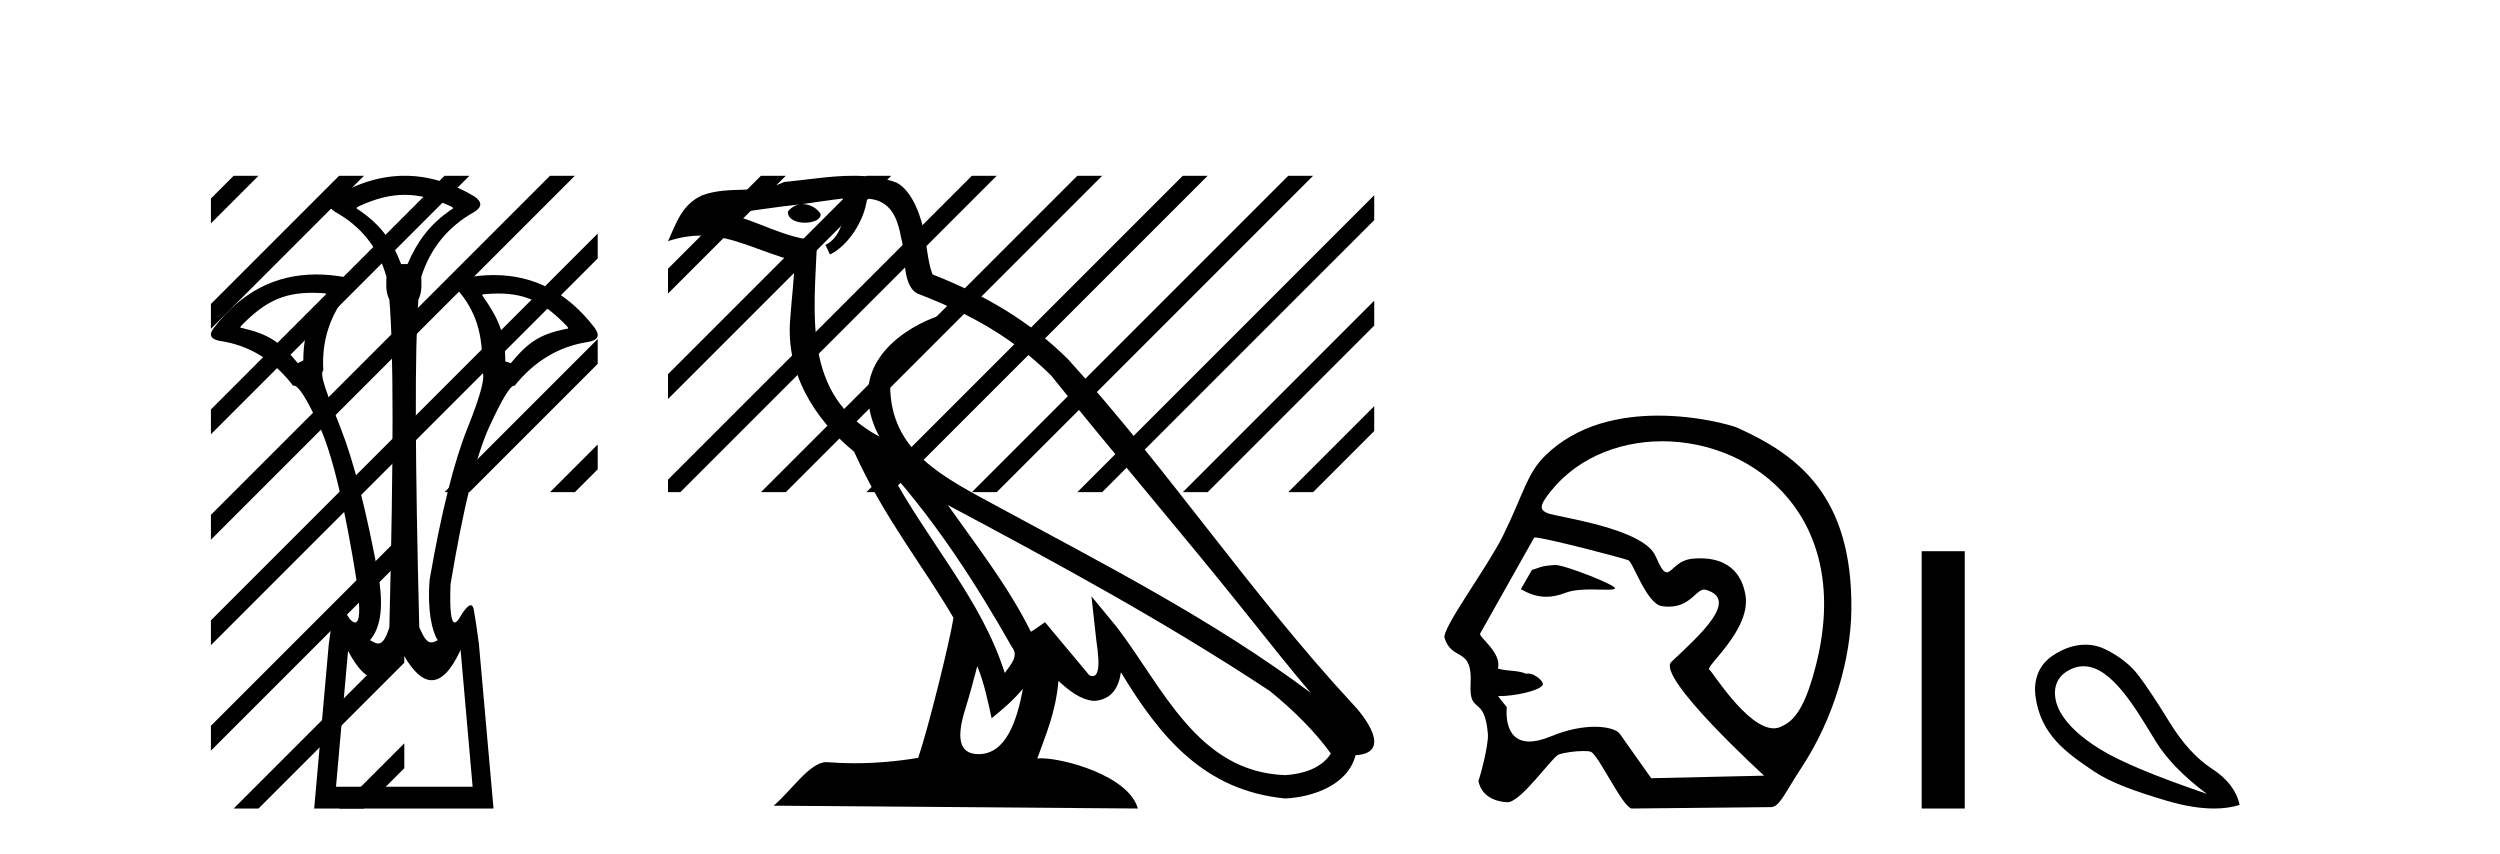
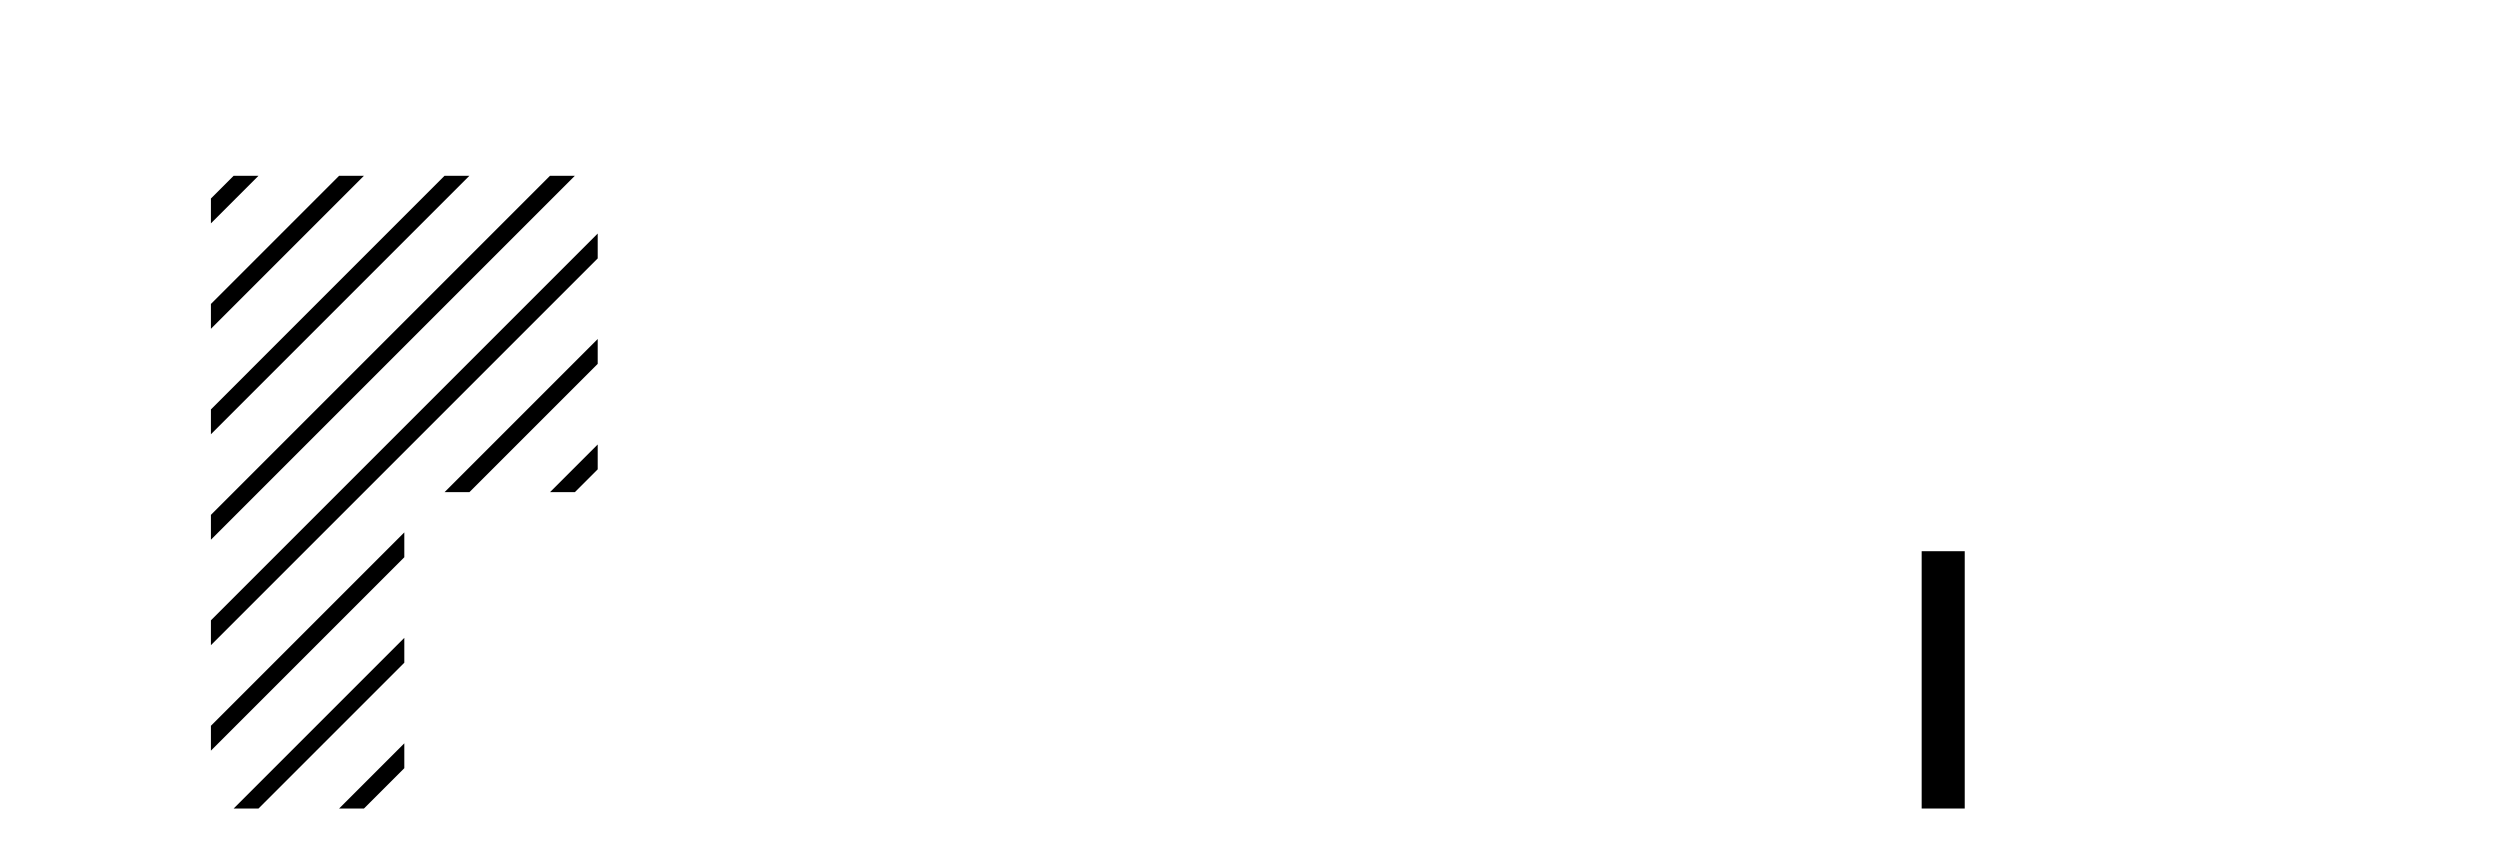
<svg xmlns="http://www.w3.org/2000/svg" width="120.0" height="41.0">
-   <path d="M 19.429 9.352 C 20.135 9.352 20.841 9.535 21.632 9.901 C 21.778 9.96 21.778 10.019 21.632 10.077 C 20.636 10.78 20.058 11.533 19.561 12.675 L 19.253 12.675 C 18.814 11.533 18.251 10.78 17.226 10.077 C 17.08 10.019 17.08 9.96 17.226 9.901 C 18.017 9.535 18.723 9.352 19.429 9.352 ZM 14.988 14.055 C 15.159 14.055 15.338 14.061 15.527 14.074 C 15.673 14.074 15.702 14.133 15.614 14.25 C 14.912 15.245 14.56 15.924 14.56 17.301 L 14.297 17.432 C 13.418 16.378 12.871 16.043 11.641 15.75 C 11.524 15.75 11.509 15.706 11.597 15.618 C 12.693 14.496 13.584 14.055 14.988 14.055 ZM 23.918 14.089 C 25.269 14.089 26.145 14.539 27.217 15.662 C 27.305 15.75 27.275 15.794 27.129 15.794 C 25.928 16.057 25.396 16.378 24.517 17.432 L 24.254 17.345 C 24.254 15.968 23.902 15.275 23.2 14.25 C 23.112 14.162 23.141 14.118 23.287 14.118 C 23.509 14.099 23.719 14.089 23.918 14.089 ZM 22.108 31.197 L 22.686 37.762 L 16.128 37.762 L 16.706 31.241 C 17.18 32.143 17.65 32.594 18.116 32.594 C 18.542 32.594 18.965 32.216 19.385 31.461 C 19.844 32.254 20.29 32.65 20.722 32.65 C 21.2 32.65 21.662 32.166 22.108 31.197 ZM 19.429 8.437 C 18.316 8.437 17.203 8.766 16.091 9.425 C 15.71 9.689 15.71 9.938 16.091 10.172 C 17.35 10.875 18.17 11.914 18.55 13.29 C 18.55 13.583 18.484 13.949 18.689 14.388 C 18.894 16.702 18.894 21.943 18.689 30.113 C 18.5 30.721 18.328 30.888 18.154 30.888 C 18.026 30.888 17.897 30.798 17.76 30.728 C 18.21 30.198 18.427 29.337 18.192 27.785 C 17.607 24.593 16.992 22.177 16.348 20.538 C 15.703 18.898 15.315 17.975 15.52 17.77 C 15.432 16.365 15.842 15.106 16.75 13.993 C 17.013 13.612 16.925 13.378 16.486 13.29 C 16.037 13.213 15.602 13.174 15.183 13.174 C 13.225 13.174 11.595 14.018 10.293 15.706 C 10 16.057 10.088 16.277 10.557 16.365 C 11.962 16.57 13.133 17.287 14.07 18.517 C 14.083 18.512 14.096 18.509 14.11 18.509 C 14.327 18.509 14.731 19.149 15.322 20.428 C 15.952 21.789 16.559 24.329 17.145 28.048 C 17.303 29.268 17.269 29.878 17.044 29.878 C 16.978 29.878 16.894 29.824 16.794 29.717 C 16.516 29.273 16.312 29.052 16.18 29.052 C 16.104 29.052 16.052 29.127 16.025 29.278 C 15.952 29.688 15.871 30.23 15.783 30.903 L 15.081 38.809 L 23.689 38.809 L 22.987 30.903 C 22.899 30.23 22.818 29.688 22.745 29.278 C 22.718 29.127 22.668 29.052 22.596 29.052 C 22.471 29.052 22.279 29.273 22.02 29.717 C 21.947 29.824 21.883 29.878 21.829 29.878 C 21.648 29.878 21.58 29.268 21.625 28.048 C 22.24 24.359 22.862 21.833 23.492 20.472 C 24.095 19.166 24.49 18.513 24.677 18.513 C 24.685 18.513 24.692 18.515 24.7 18.517 C 25.666 17.317 26.852 16.614 28.257 16.409 C 28.726 16.321 28.814 16.087 28.521 15.706 C 27.234 14.038 25.627 13.203 23.7 13.203 C 23.259 13.203 22.802 13.247 22.328 13.334 C 21.859 13.422 21.771 13.656 22.064 14.037 C 22.972 15.12 23.213 16.379 23.125 17.814 C 23.33 17.99 23.103 18.898 22.444 20.538 C 21.786 22.177 21.178 24.608 20.622 27.829 C 20.504 29.351 20.747 30.318 21.01 30.728 C 20.892 30.801 20.794 30.834 20.71 30.834 C 20.433 30.834 20.307 30.486 20.125 30.113 C 19.92 21.943 19.905 16.702 20.081 14.388 C 20.286 13.949 20.22 13.583 20.22 13.29 C 20.659 11.914 21.508 10.875 22.767 10.172 C 23.148 9.938 23.148 9.689 22.767 9.425 C 21.654 8.766 20.542 8.437 19.429 8.437 Z" style="fill:#000000;stroke:none" />
  <path d="M 11.215 8.437 L 10.124 9.528 L 10.124 10.721 L 12.11 8.735 L 12.408 8.437 ZM 16.277 8.437 L 10.124 14.59 L 10.124 14.59 L 10.124 15.783 L 17.172 8.735 L 17.47 8.437 ZM 21.339 8.437 L 10.124 19.652 L 10.124 19.652 L 10.124 20.845 L 10.124 20.845 L 22.234 8.735 L 22.532 8.437 ZM 28.69 16.272 L 21.339 23.623 L 22.532 23.623 L 28.69 17.466 L 28.69 16.272 ZM 28.69 21.335 L 26.401 23.623 L 27.594 23.623 L 28.69 22.528 L 28.69 22.528 L 28.69 21.335 ZM 26.401 8.437 L 10.124 24.714 L 10.124 24.714 L 10.124 25.907 L 10.124 25.907 L 27.296 8.735 L 27.594 8.437 ZM 28.69 11.21 L 10.124 29.776 L 10.124 29.776 L 10.124 30.969 L 10.124 30.969 L 28.69 12.404 L 28.69 11.21 ZM 19.407 25.555 L 10.124 34.838 L 10.124 34.838 L 10.124 36.031 L 10.124 36.031 L 19.407 26.748 L 19.407 26.748 L 19.407 25.555 ZM 19.407 30.617 L 11.513 38.511 L 11.513 38.511 L 11.215 38.809 L 12.408 38.809 L 19.407 31.81 L 19.407 30.617 ZM 19.407 35.679 L 16.575 38.511 L 16.575 38.511 L 16.277 38.809 L 17.47 38.809 L 19.407 36.873 L 19.407 36.873 L 19.407 35.679 Z" style="fill:#000000;stroke:none" />
-   <path d="M 42.68 22.54 L 42.68 22.54 C 44.974 25.118 46.874 28.06 48.566 31.048 C 48.922 31.486 48.522 31.888 48.228 32.305 C 47.113 28.763 44.545 26.03 42.68 22.54 ZM 40.459 9.529 C 40.651 10.422 40.298 11.451 39.621 11.755 L 39.838 12.217 C 40.683 11.815 41.496 10.612 41.617 9.532 C 42.771 9.601 43.087 10.47 43.268 11.479 C 43.484 12.168 43.264 13.841 44.138 14.13 C 46.718 15.129 48.691 16.285 50.461 18.031 C 53.516 21.852 56.708 25.552 59.763 29.376 C 60.95 30.865 62.036 32.228 62.917 33.257 C 58.278 29.789 53.094 27.136 48.009 24.38 C 45.306 22.911 42.727 21.71 42.727 18.477 C 42.727 16.738 45.931 15.281 45.799 15.055 C 45.787 15.035 45.75 15.026 45.692 15.026 C 45.034 15.026 41.667 16.274 41.667 18.907 C 41.667 19.637 41.863 20.313 42.202 20.944 C 42.197 20.944 42.192 20.943 42.187 20.943 C 38.494 18.986 39.08 15.028 39.223 11.538 C 37.689 11.453 36.424 10.616 34.967 10.267 C 36.098 10.121 37.224 9.933 38.357 9.816 L 38.357 9.816 C 38.145 9.858 37.95 9.982 37.821 10.154 C 37.802 10.526 38.223 10.69 38.633 10.69 C 39.034 10.69 39.424 10.534 39.386 10.264 C 39.205 9.982 38.875 9.799 38.538 9.799 C 38.528 9.799 38.518 9.799 38.508 9.799 C 39.072 9.719 39.822 9.599 40.459 9.529 ZM 46.909 31.976 C 47.24 32.78 47.412 33.632 47.599 34.476 C 48.137 34.04 48.658 33.593 49.1 33.06 L 49.1 33.06 C 48.812 34.623 48.276 36.199 46.974 36.199 C 46.187 36.199 45.822 35.667 46.327 34.054 C 46.565 33.293 46.754 32.566 46.909 31.976 ZM 45.495 24.242 L 45.495 24.242 C 50.761 27.047 55.975 29.879 60.956 33.171 C 62.129 34.122 63.174 35.181 63.881 36.172 C 63.412 36.901 62.519 37.152 61.693 37.207 C 57.477 37.06 55.827 32.996 53.601 30.093 L 52.389 28.622 L 52.598 30.507 C 52.613 30.846 52.96 32.452 52.442 32.452 C 52.398 32.452 52.348 32.44 52.29 32.415 L 50.16 29.865 C 49.932 30.015 49.717 30.186 49.482 30.325 C 48.426 28.187 46.879 26.196 45.495 24.242 ZM 40.951 8.437 C 39.844 8.437 38.71 8.636 37.635 8.736 C 36.353 9.361 35.055 8.884 33.71 9.373 C 32.739 9.809 32.466 10.693 32.064 11.576 C 32.637 11.386 33.158 11.308 33.649 11.308 C 35.215 11.308 36.477 12.097 38.133 12.518 C 38.13 13.349 37.999 14.292 37.937 15.242 C 37.681 17.816 39.037 20.076 40.999 21.685 C 42.404 24.814 44.348 27.214 45.767 29.655 C 45.598 30.752 44.577 34.89 44.074 36.376 C 43.089 36.542 42.037 36.636 41.002 36.636 C 40.585 36.636 40.17 36.62 39.764 36.588 C 39.732 36.584 39.701 36.582 39.669 36.582 C 38.871 36.582 37.994 37.945 37.134 38.673 L 54.618 38.809 C 54.172 37.233 51.066 36.397 49.962 36.397 C 49.898 36.397 49.841 36.399 49.792 36.405 C 50.182 35.29 50.668 34.243 50.806 32.686 C 51.294 33.123 51.841 33.595 52.524 33.644 C 53.359 33.582 53.698 33.011 53.804 32.267 C 55.696 35.396 57.812 37.951 61.693 38.327 C 63.034 38.261 64.705 37.675 65.066 36.25 C 66.845 36.149 65.541 34.416 64.881 33.737 C 60.04 28.498 56.045 22.517 51.262 17.238 C 49.42 15.421 47.34 14.192 44.764 13.173 C 44.572 12.702 44.51 12.032 44.385 11.295 C 44.249 10.491 43.82 9.174 43.035 8.765 C 42.367 8.519 41.665 8.437 40.951 8.437 Z" style="fill:#000000;stroke:none" />
-   <path d="M 36.525 8.437 L 32.064 12.898 L 32.064 14.091 L 37.42 8.735 L 37.719 8.437 ZM 41.587 8.437 L 32.064 17.96 L 32.064 19.153 L 42.482 8.735 L 42.781 8.437 ZM 46.65 8.437 L 32.064 23.022 L 32.064 23.623 L 32.656 23.623 L 47.544 8.735 L 47.843 8.437 ZM 51.712 8.437 L 36.824 23.325 L 36.525 23.623 L 37.719 23.623 L 52.607 8.735 L 52.905 8.437 ZM 56.774 8.437 L 41.886 23.325 L 41.587 23.623 L 42.781 23.623 L 57.669 8.735 L 57.967 8.437 ZM 61.836 8.437 L 46.948 23.325 L 46.65 23.623 L 47.843 23.623 L 62.731 8.735 L 63.029 8.437 ZM 65.963 9.371 L 52.01 23.325 L 51.712 23.623 L 52.905 23.623 L 65.963 10.565 L 65.963 9.371 ZM 65.963 14.433 L 57.072 23.325 L 56.774 23.623 L 57.967 23.623 L 65.963 15.627 L 65.963 14.433 ZM 65.963 19.496 L 62.134 23.325 L 61.836 23.623 L 63.029 23.623 L 65.963 20.689 L 65.963 19.496 Z" style="fill:#000000;stroke:none" />
-   <path d="M 74.66 27.118 C 74.654 27.118 74.648 27.118 74.643 27.119 C 73.859 27.172 73.946 27.249 73.536 27.353 L 73.001 28.279 C 73.407 28.513 73.794 28.645 74.218 28.645 C 74.504 28.645 74.806 28.585 75.143 28.456 C 75.492 28.321 75.95 28.294 76.372 28.294 C 76.656 28.294 76.923 28.306 77.131 28.306 C 77.324 28.306 77.465 28.296 77.519 28.255 C 77.69 28.127 75.113 27.118 74.66 27.118 ZM 79.791 21.181 C 84.256 21.181 88.972 24.886 87.159 31.956 C 86.745 33.568 86.283 34.53 85.561 34.842 C 85.428 34.923 85.286 34.959 85.139 34.959 C 83.854 34.959 82.159 32.182 82.057 32.153 C 81.739 32.062 84.137 30.203 83.768 28.486 C 83.69 28.118 83.415 26.8 81.611 26.8 C 81.499 26.8 81.381 26.806 81.256 26.816 C 80.492 26.882 80.257 27.472 80.008 27.472 C 79.866 27.472 79.719 27.281 79.467 26.695 C 78.884 25.341 74.714 24.818 74.283 24.632 C 74.018 24.518 73.863 24.387 74.175 23.932 C 75.442 22.085 77.586 21.181 79.791 21.181 ZM 73.676 25.799 C 74.133 25.799 77.975 26.805 78.156 26.891 C 78.372 26.941 79.03 28.985 79.769 29.095 C 79.886 29.112 79.995 29.12 80.097 29.12 C 81.133 29.12 81.411 28.299 81.798 28.299 C 81.824 28.299 81.85 28.303 81.876 28.31 C 83.514 28.772 81.586 30.492 80.227 31.768 C 79.467 32.481 84.678 37.232 84.678 37.232 L 79.258 37.354 L 77.748 35.219 C 77.623 35.042 77.187 34.885 76.548 34.885 C 75.982 34.885 75.256 35.008 74.443 35.345 C 74.022 35.52 73.684 35.593 73.411 35.593 C 72.112 35.593 72.328 33.944 72.328 33.944 C 72.153 33.736 72.015 33.56 71.907 33.411 L 71.907 33.411 C 71.928 33.411 71.95 33.412 71.971 33.412 C 72.721 33.412 73.808 33.163 73.997 32.931 C 74.241 32.81 73.704 32.328 73.355 32.328 C 73.321 32.328 73.288 32.333 73.259 32.343 C 72.837 32.155 72.322 32.229 71.899 32.09 C 72.1 31.333 70.972 30.577 71.045 30.415 L 73.641 25.803 C 73.648 25.8 73.66 25.799 73.676 25.799 ZM 79.593 19.95 C 77.793 19.95 75.707 20.36 74.171 21.87 C 73.288 22.739 73.164 23.631 72.149 25.703 C 71.416 27.202 69.194 30.172 69.338 30.622 C 69.711 31.786 70.689 30.998 70.589 32.836 C 70.508 34.335 71.261 33.324 71.418 35.219 C 71.464 35.775 71.024 37.352 70.964 37.482 C 71.106 38.221 71.772 38.48 72.345 38.507 C 72.349 38.508 72.354 38.508 72.358 38.508 C 73.005 38.508 74.482 36.367 74.803 36.226 C 75.033 36.125 75.621 36.049 76.018 36.049 C 76.183 36.049 76.314 36.062 76.373 36.092 C 76.747 36.283 77.863 38.696 78.31 38.809 L 85.006 38.742 C 85.419 38.738 85.684 38.044 86.477 36.838 C 88.04 34.462 88.837 31.597 88.865 29.29 C 88.933 23.785 86.284 21.83 83.377 20.525 C 83.2 20.445 81.569 19.95 79.593 19.95 Z" style="fill:#000000;stroke:none" />
  <path d="M 92.24 26.458 L 92.24 38.809 L 94.307 38.809 L 94.307 26.458 Z" style="fill:#000000;stroke:none" />
-   <path d="M 100.01 31.98 C 101.368 31.98 102.537 34.054 103.458 35.556 C 103.983 36.419 104.806 37.268 105.927 38.105 C 103.471 37.268 101.767 36.556 100.815 35.969 C 99.863 35.382 99.218 34.777 98.88 34.154 C 98.542 33.531 98.48 32.687 99.2 32.232 C 99.477 32.058 99.747 31.98 100.01 31.98 ZM 100.1 30.945 C 99.606 30.945 99.061 31.105 98.506 31.485 C 97.815 31.958 97.602 32.71 97.706 33.447 C 97.964 35.277 99.177 36.129 100.508 37.024 C 101.345 37.586 102.532 37.998 103.965 38.425 C 104.824 38.681 105.593 38.809 106.27 38.809 C 106.721 38.809 107.132 38.752 107.502 38.638 C 107.359 37.962 106.919 37.384 106.18 36.903 C 105.442 36.423 104.766 35.685 104.152 34.688 C 103.538 33.691 103.04 32.94 102.657 32.433 C 102.274 31.925 101.741 31.503 101.055 31.165 C 100.772 31.025 100.448 30.945 100.1 30.945 Z" style="fill:#000000;stroke:none" />
</svg>